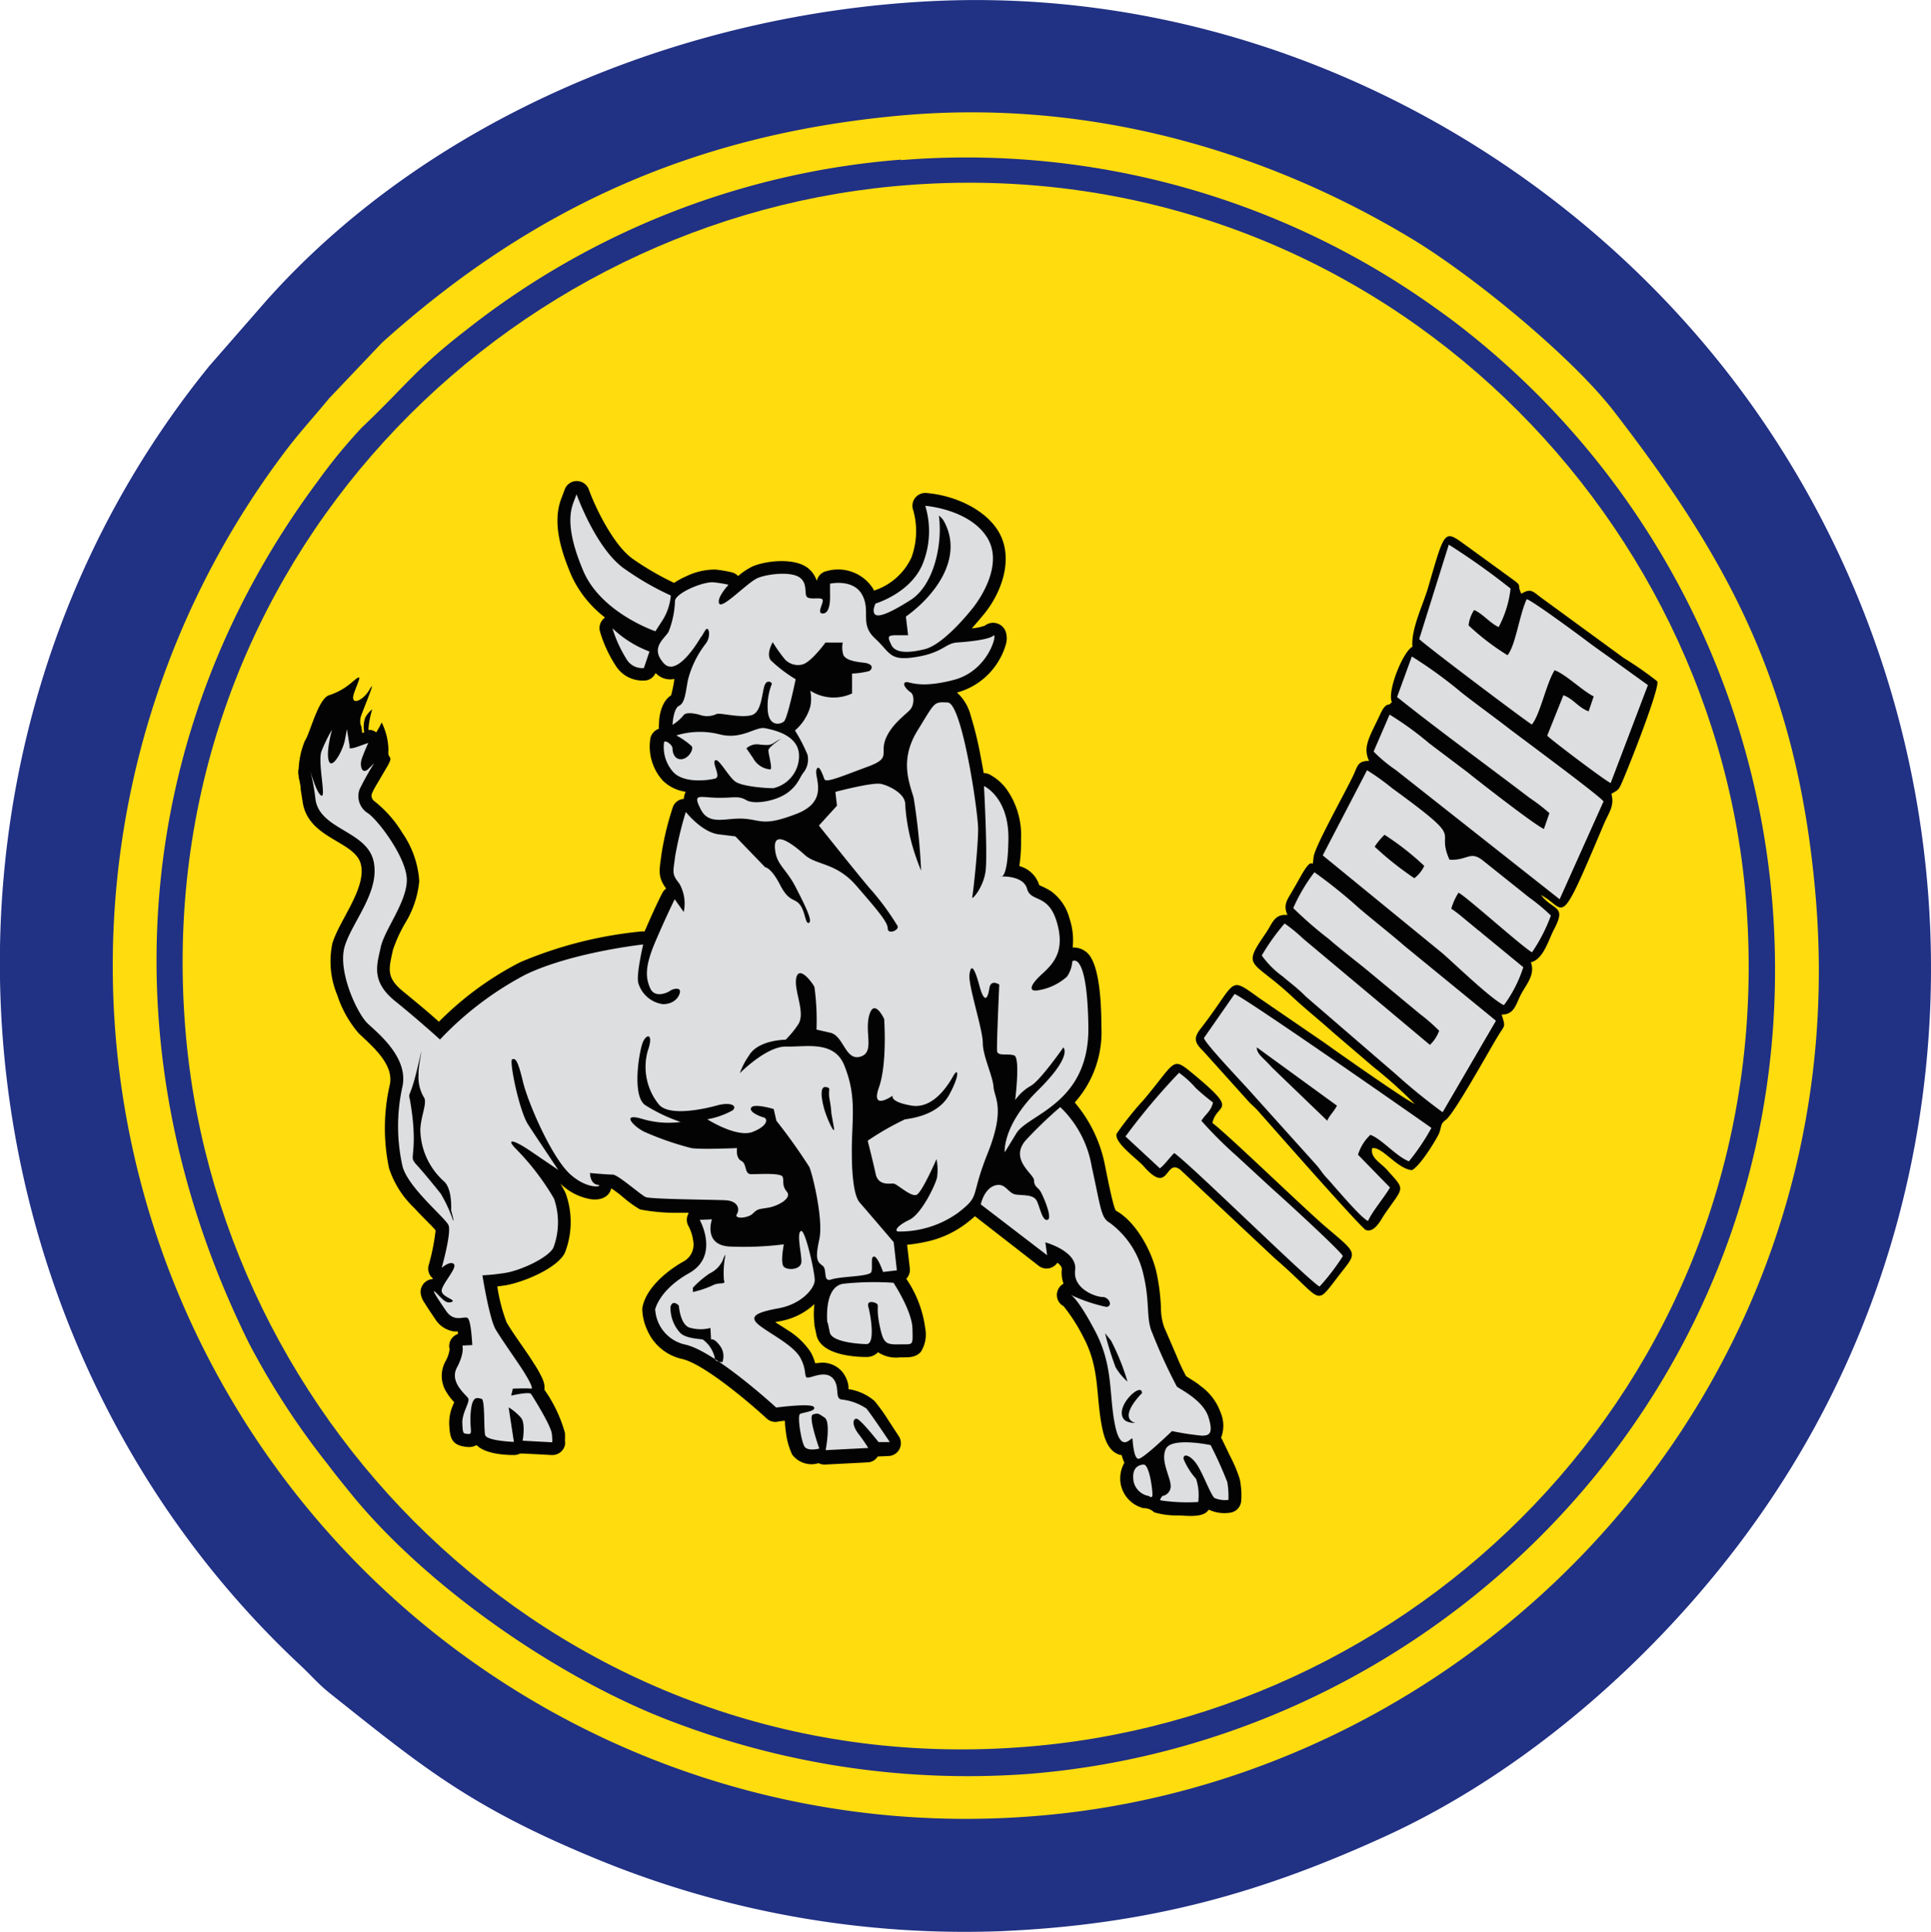
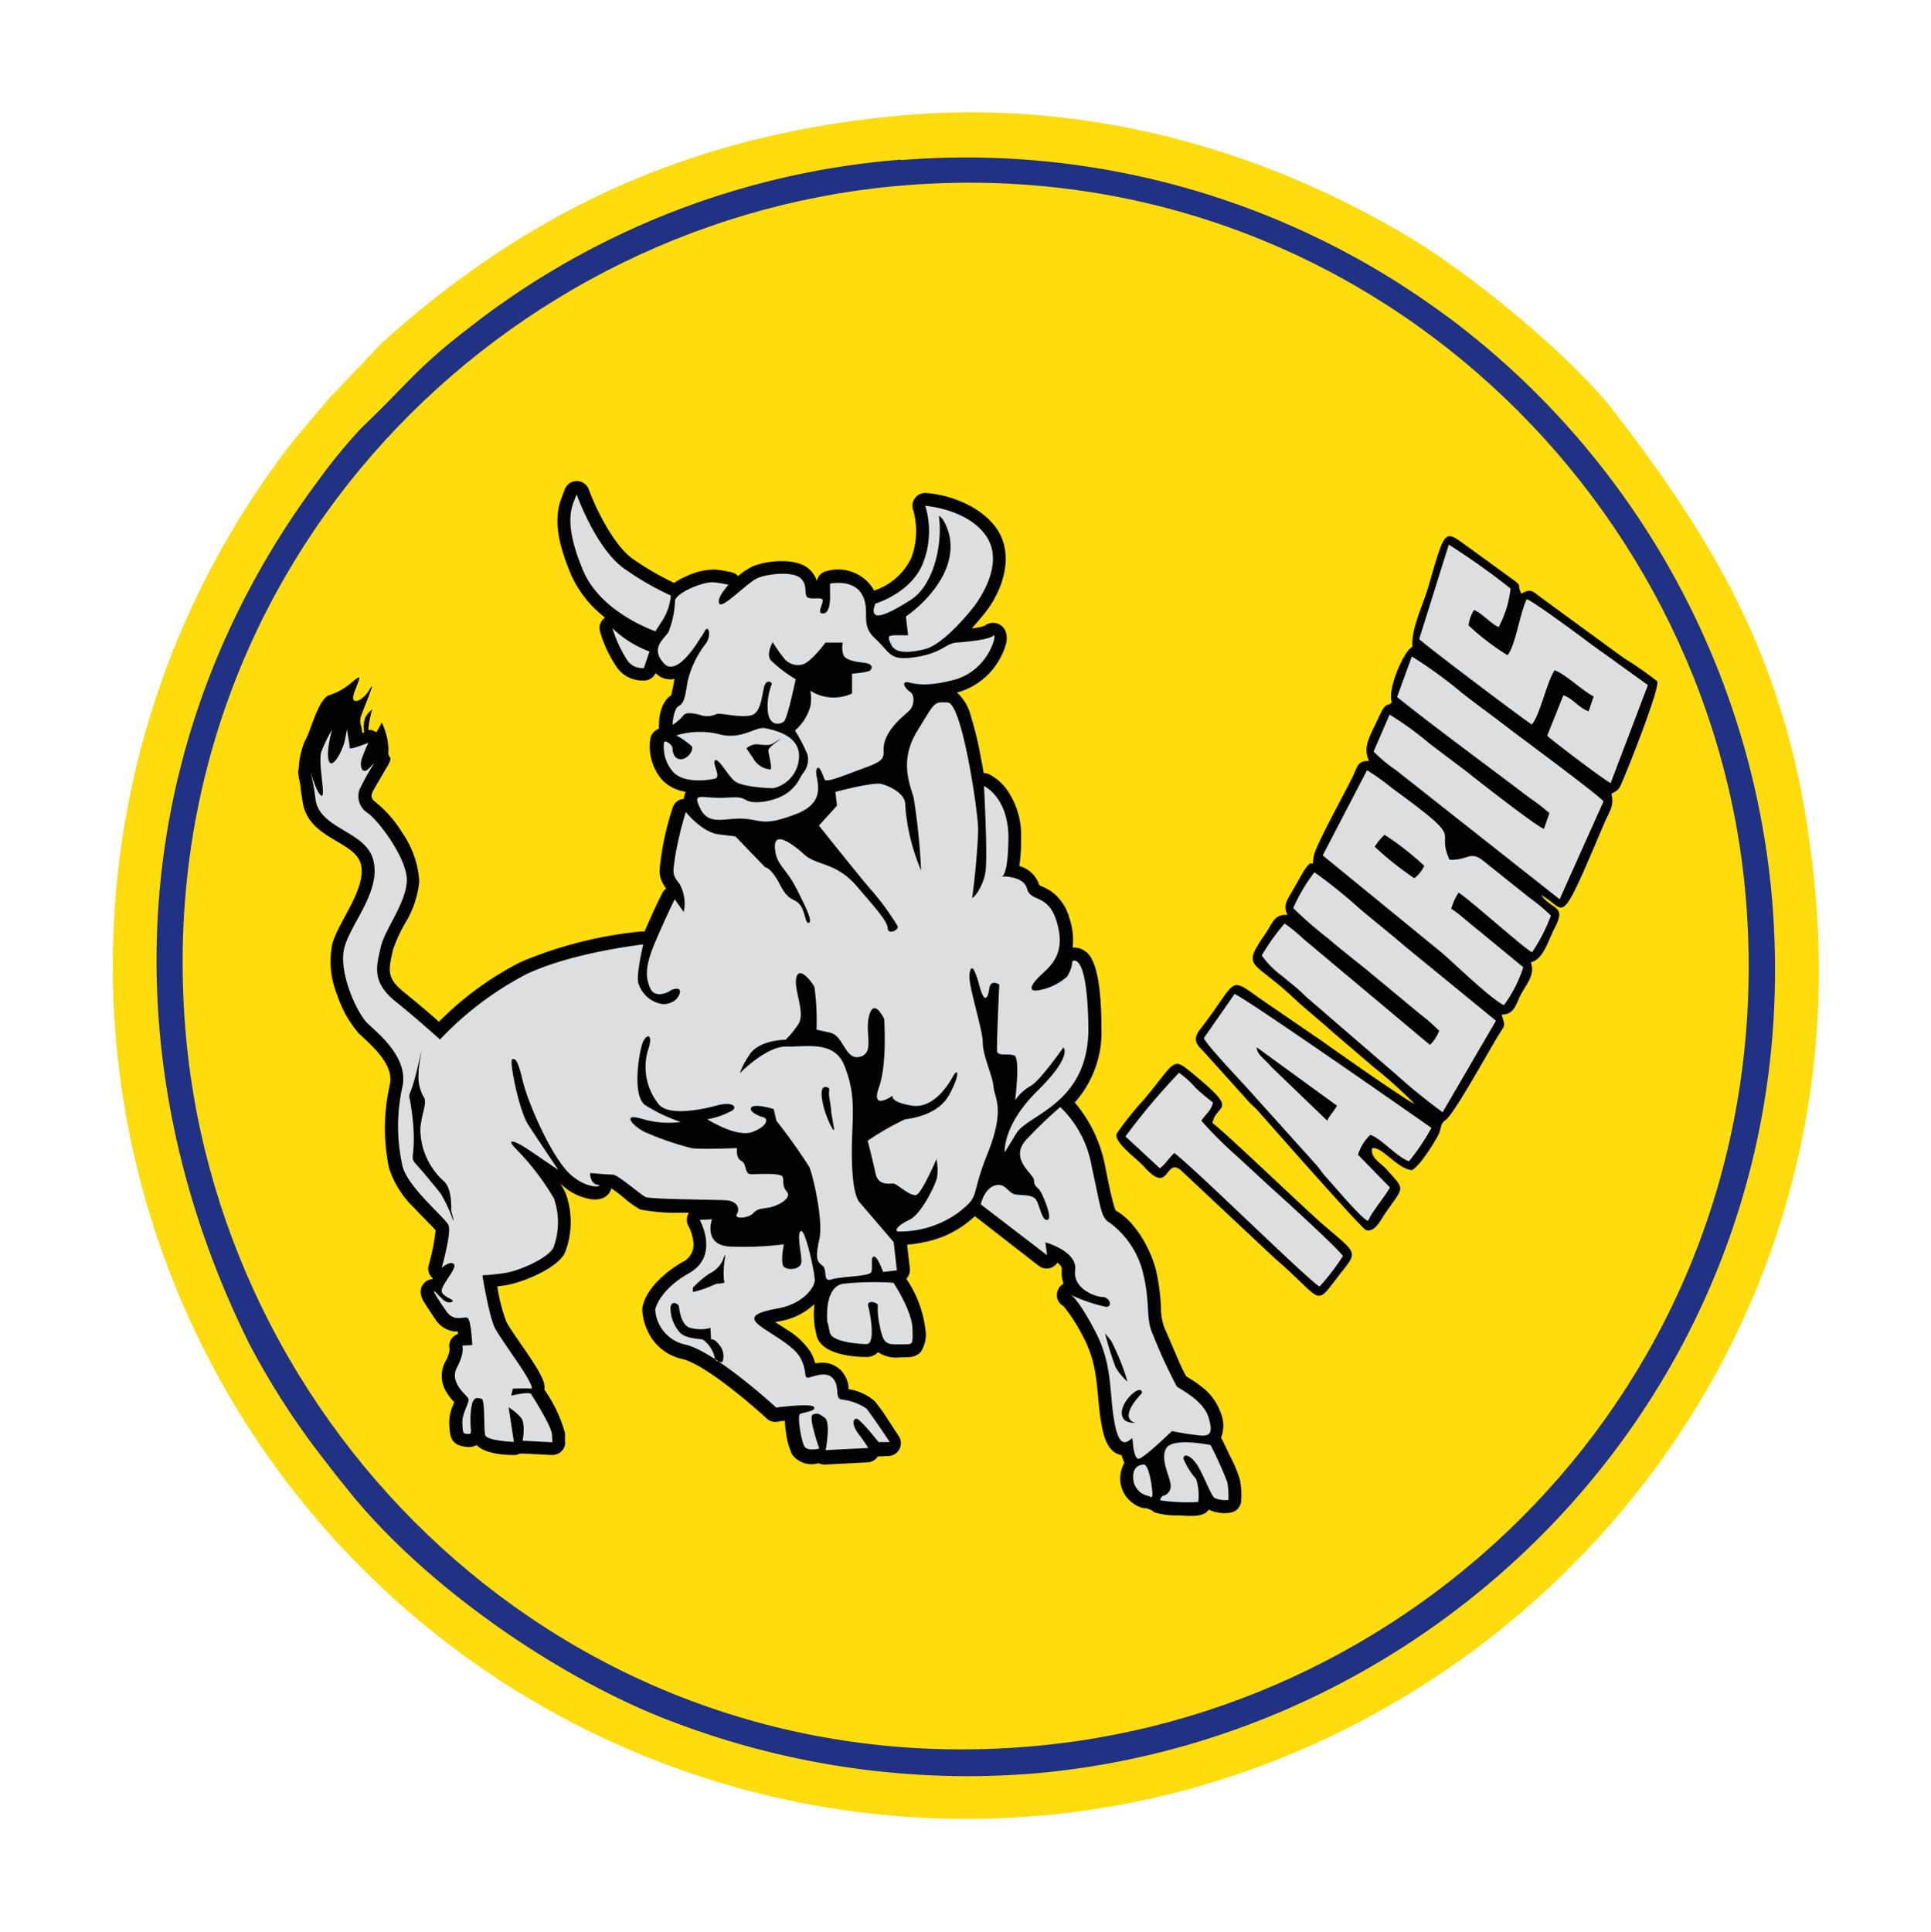
<svg xmlns="http://www.w3.org/2000/svg" id="Layer_1" data-name="Layer 1" viewBox="0 0 194.42 194.5">
  <g id="Layer_1-2" data-name="Layer_1">
-     <path id="embroidery1Color" d="M116.49,22.87C91.56,24.12,66,34.6,49.55,53.08l-5.66,6.48C12.16,98.61,17,156.71,53,190.37c1.21,1.13,1.83,1.92,3.12,2.94,9,7.16,13.88,11.24,26.14,16.34a97.35,97.35,0,0,0,41.17,7.52c15.29-.64,26.7-4,38.91-9.59,15.4-7.06,29.52-20.07,38.82-34,22.41-33.47,21.24-78.41-2.8-111.16C180.06,37.53,149.3,21.22,116.49,22.87Z" transform="translate(-22.79 -22.75)" fill="#213184" fill-rule="evenodd" />
    <path id="embroidery2Color" d="M113.35,34.39C92.24,36.33,76,44,61.27,57.23l-5.35,5.63c-1.64,2-3.07,3.5-4.79,5.83a85.89,85.89,0,0,0,75.43,136.92c44.93-3.32,83.2-42.94,79.05-92.46-1.78-21.3-8.8-34.07-20.33-49-4.22-5.46-14.07-13.56-20.24-17.3C149.92,37.7,132,32.68,113.35,34.39Z" transform="translate(-22.79 -22.75)" fill="#fedc0e" fill-rule="evenodd" />
    <path id="embroidery3Color" d="M113.51,38.82A80.77,80.77,0,0,0,69.82,55.9c-5.19,4-6.14,5.66-10.6,9.89a53.59,53.59,0,0,0-4.44,5.41C35.72,96.8,33.49,129,47.87,158a77.16,77.16,0,0,0,7.92,12.17c.75,1,1.36,1.74,2.18,2.76,7.72,9.58,21.31,19,32.86,23.27a83.31,83.31,0,0,0,35.57,5.13c42.75-3.42,78.7-40.71,74.82-87.89a81.86,81.86,0,0,0-32.38-58.58c-1.92-1.41-3.79-2.72-6.1-4.15a81.19,81.19,0,0,0-49.23-11.84Z" transform="translate(-22.79 -22.75)" fill="#213184" fill-rule="evenodd" />
    <path id="embroidery4Color" d="M112.8,41.5c-40.95,3.83-75.46,39.8-71.28,85.64,3.72,40.89,39.95,75.75,85.87,71.35,41-3.92,75-39.67,71.17-85.43C195.09,72,158.5,37.23,112.8,41.5Z" transform="translate(-22.79 -22.75)" fill="#fedc0e" fill-rule="evenodd" />
    <path id="embroidery5Color" d="M110.74,82.22a6.3,6.3,0,0,0,3.82-3.35,7.78,7.78,0,0,0,.18-4.75,1.29,1.29,0,0,1,1.3-1.74c2.6.2,5.69,1.46,7.16,3.68,1.75,2.66.53,6.21-1.31,8.48-.36.44-.79.95-1.26,1.47a5.44,5.44,0,0,0,1.31-.27,1.35,1.35,0,0,1,2.17.84,2.26,2.26,0,0,1,0,.86,6.6,6.6,0,0,1-.69,1.7,7,7,0,0,1-4.28,3.33h0a4.69,4.69,0,0,1,1.39,2.34,34.58,34.58,0,0,1,1,4.13c.11.54.21,1.09.3,1.64a1.31,1.31,0,0,1,.54.11,5.14,5.14,0,0,1,1.75,1.49,8,8,0,0,1,1.47,5.07,16.21,16.21,0,0,1-.17,2.69,2.85,2.85,0,0,1,2,1.91,2.53,2.53,0,0,0,.29.14,6.49,6.49,0,0,1,.9.48,4.9,4.9,0,0,1,1.86,2.74,6.85,6.85,0,0,1,.32,2.93,2,2,0,0,1,1.89,1.1c.9,1.59,1,5.08,1,6.84a10.63,10.63,0,0,1-2.68,7.66,13.87,13.87,0,0,1,3,6.11c.08.38.89,4.64,1.16,4.79,2,1.11,3.55,4,4.05,6.12a20.71,20.71,0,0,1,.47,3.67,5.87,5.87,0,0,0,.33,1.95c.44,1,.84,1.94,1.26,2.91a19.59,19.59,0,0,0,.94,2c.49.33,1,.6,1.47,1a5.59,5.59,0,0,1,2,2.65,3.36,3.36,0,0,1,.05,2.55l.1.17c.27.54.53,1.09.79,1.64a13.61,13.61,0,0,1,1,2.38,8.14,8.14,0,0,1,.14,2.15,1.29,1.29,0,0,1-1.14,1.21,3.67,3.67,0,0,1-2.12-.31,1.79,1.79,0,0,1-.23.25c-.62.53-2,.37-2.79.33A7.89,7.89,0,0,1,139,175a1.5,1.5,0,0,0-1.09-.42,3.11,3.11,0,0,1-2.3-2.52A3.23,3.23,0,0,1,136,170a3.7,3.7,0,0,1-.28-.77l-.1,0c-1.22-.29-1.64-1.67-1.86-2.74-.67-3.3-.2-5.93-1.88-9.1a17.75,17.75,0,0,0-2-3.14,1.28,1.28,0,0,1-.62-1.52,1.31,1.31,0,0,1,.61-.75,3.29,3.29,0,0,1-.17-1.48c0-.21-.17-.43-.45-.63a1.24,1.24,0,0,1-.44.41,1.27,1.27,0,0,1-1.43-.09l-6.43-5c-.26.24-.55.47-.87.72a10.17,10.17,0,0,1-4.24,1.89,13.71,13.71,0,0,1-1.72.26l.28,2.43a1.31,1.31,0,0,1-.36,1,11.48,11.48,0,0,1,1.91,5,3.27,3.27,0,0,1-.45,2.36c-.59.64-1.35.53-2.11.55a3.28,3.28,0,0,1-2.2-.52,1.54,1.54,0,0,1-1.19.48c-1.57,0-4.56-.33-5-2.18l-.21-1a.68.68,0,0,1,0-.15,8.24,8.24,0,0,1,0-2l-.15.14a6.75,6.75,0,0,1-3.34,1.59l-.46.09c.41.27.84.53,1.21.78a7.5,7.5,0,0,1,2.34,2.21,4.38,4.38,0,0,1,.47,1.14l.24,0a2.63,2.63,0,0,1,2.38.75,2.9,2.9,0,0,1,.74,1.58l0,.29a5.13,5.13,0,0,1,2.63,1.2,18.94,18.94,0,0,1,1.43,2l1,1.53a1.29,1.29,0,0,1-1,2l-1.12.05a1.25,1.25,0,0,1-1,.59l-4.29.22a1.33,1.33,0,0,1-.66-.14,2.44,2.44,0,0,1-2.66-.86,7.23,7.23,0,0,1-.63-2.26,7.93,7.93,0,0,1-.1-1.14c-.34,0-.64.07-.83.1a1.28,1.28,0,0,1-1-.33c-1.78-1.64-6.36-5.52-8.53-6A5,5,0,0,1,88,156.75a5.47,5.47,0,0,1-.54-2.06,1.94,1.94,0,0,1,0-.24c.32-2,2.47-3.75,4.07-4.66a1.94,1.94,0,0,0,1.06-2.08,4.4,4.4,0,0,0-.48-1.53,1.26,1.26,0,0,1,0-1.26.35.35,0,0,1,0-.08l-.69,0a19.63,19.63,0,0,1-4.18-.33,11,11,0,0,1-1.71-1.23,11.7,11.7,0,0,0-1.2-.9c-.13.65-.77,1.23-1.95,1.11a5.64,5.64,0,0,1-3-1.43c-.07,0-.13-.12-.2-.18a7.78,7.78,0,0,1,.56,1,8.49,8.49,0,0,1-.08,6c-.81,1.61-4.32,3-6,3.27l-.8.11a17.22,17.22,0,0,0,.94,3.63c.85,1.42,1.89,2.75,2.77,4.16a11.52,11.52,0,0,1,.77,1.36,2.76,2.76,0,0,1,.26.78,1.77,1.77,0,0,1,0,.46A14.12,14.12,0,0,1,79.67,167a6.8,6.8,0,0,1,0,.78,1.39,1.39,0,0,1,0,.45,1.3,1.3,0,0,1-1.22,1h-.17c-1-.06-1.91-.1-2.86-.15a1.28,1.28,0,0,1-.27,0,1.24,1.24,0,0,1-.66.15c-1,0-2.88-.14-3.72-1a1.56,1.56,0,0,1-1,.18c-1.58-.15-1.69-1-1.75-2.29a4.37,4.37,0,0,1,.31-1.75c.05-.13.13-.3.19-.46a5.4,5.4,0,0,1-.74-.95,3.05,3.05,0,0,1-.15-3.14,3.32,3.32,0,0,0,.43-1.25,1.24,1.24,0,0,1,.16-1,1.26,1.26,0,0,1,.67-.52l0-.26-.38,0a2.7,2.7,0,0,1-1.9-1.24c-.37-.55-.75-1.1-1.09-1.66a2.08,2.08,0,0,1-.38-1,1.29,1.29,0,0,1,1.21-1.37.41.41,0,0,1,0-.09,1.26,1.26,0,0,1-.4-1.31,21.69,21.69,0,0,0,.7-3.5,7.89,7.89,0,0,0-.67-.72c-.49-.51-1-1-1.48-1.54a9.63,9.63,0,0,1-2.54-4,19.57,19.57,0,0,1,.07-8.38c.48-2.07-1.81-3.95-3.12-5.2a11.21,11.21,0,0,1-2.16-3.84,8.83,8.83,0,0,1-.49-5.24c.7-2.3,3.42-5.52,2.87-7.91s-5.26-2.54-5.86-6.25c-.07-.43-.13-.87-.21-1.31h0l0-.23h0v0c-.06-.35-.12-.71-.2-1a1.09,1.09,0,0,0,0-.17,1.35,1.35,0,0,1,0-.69h0a8.32,8.32,0,0,1,.63-2.82c.49-.67,1.28-4.07,2.37-4.56a6.53,6.53,0,0,0,2.37-1.33c1.09-.92.79-.49.24,1s.85.91,1.52-.25c.87-1.5-.82,2.4-.91,2.86a2.6,2.6,0,0,0,0,.63,1.2,1.2,0,0,1,.12.42l.06.45.2-.07A2.87,2.87,0,0,1,59.56,95a2.59,2.59,0,0,1,.71-.84,8.78,8.78,0,0,0-.39,2.07,1.15,1.15,0,0,1,.79.25,9.47,9.47,0,0,0,.55-1,6.51,6.51,0,0,1,.68,2.8c-.14,1.07.7.29-.3,1.94l0,0-1,1.7h0a6,6,0,0,0-.34.66.67.67,0,0,0,.19.8,11.9,11.9,0,0,1,2.85,3.22A9.59,9.59,0,0,1,65,111.45a9.77,9.77,0,0,1-1.33,4.09,14.36,14.36,0,0,0-1.32,2.85c-.41,1.9-.71,2.74,1,4.15,1.22,1,2.44,2,3.63,3.07a32.13,32.13,0,0,1,8.2-6,41.47,41.47,0,0,1,12.19-3.09h.32c.56-1.29,1.14-2.61,1.78-3.86a1.25,1.25,0,0,1,.39-.46c-.9-1.21-.67-1.89-.47-3.46a29.26,29.26,0,0,1,1.12-4.66,1.25,1.25,0,0,1,1-.89l.13,0a1.79,1.79,0,0,1,.19-.73,4.09,4.09,0,0,1-2.32-1.14,5.12,5.12,0,0,1-1.23-4.28,1.33,1.33,0,0,1,.86-.93,1.3,1.3,0,0,1,0-.44c0-1,.31-2.35,1.22-2.92a13.38,13.38,0,0,0,.33-1.65,2,2,0,0,1-1.89-.6,1.29,1.29,0,0,1-.91.74,3.19,3.19,0,0,1-3.08-1.43,13,13,0,0,1-1.6-3.44,1.29,1.29,0,0,1,.5-1.45,11.21,11.21,0,0,1-3.38-4.21c-1-2.36-2-5.32-1-7.84.11-.28.21-.56.32-.85a1.29,1.29,0,0,1,2.42,0c.76,2.08,2.57,5.69,4.44,7a28.8,28.8,0,0,0,4.15,2.41,7.4,7.4,0,0,1,1.19-.65,6.56,6.56,0,0,1,3-.69,12.91,12.91,0,0,1,1.63.28,1.34,1.34,0,0,1,.63.37,6.47,6.47,0,0,1,1.52-1c1.49-.59,4.3-.84,5.58.26a2.71,2.71,0,0,1,.82,1.24,1.27,1.27,0,0,1,1-1,4.17,4.17,0,0,1,4.67,1.78.8.8,0,0,0,.08.16Z" transform="translate(-22.79 -22.75)" fill="#030303" fill-rule="evenodd" />
    <path id="embroidery6Color" d="M110.94,83.51s3.7-1.09,4.83-4.2a8.78,8.78,0,0,0,.18-5.64s4.34.32,6.17,3.1-.78,6.39-1.24,7-3.1,3.88-5,4.34-3,.32-3.36-.46-.42-.95.53-.95h1.17L114,84.82c2.92-2.09,5.87-5.93,3.81-9.63a1.78,1.78,0,0,0-.49-.53c.38,2.68-.41,6.94-2.86,8.5-2.05,1.3-3.21,1.76-3.56,1.45S110.94,83.51,110.94,83.51Zm-13,14.58a1.58,1.58,0,0,1,1.37-.38c1,.1,1.11,0,1.42-.18a5.31,5.31,0,0,1,.72-.42s-1.25.82-1.29,1.15.45,1.89.18,1.95a2.17,2.17,0,0,1-1.73-1.15ZM88.78,86.3s-5.46-1.84-7.26-6.07-1.31-6-1-6.88l.32-.84s2,5.64,4.94,7.58a28.31,28.31,0,0,0,4.55,2.61,5.53,5.53,0,0,1-.82,2.47ZM87.62,90a1.82,1.82,0,0,1-1.76-.91A13.12,13.12,0,0,1,84.45,86,11.21,11.21,0,0,0,86.6,87.6a11.08,11.08,0,0,0,1.58.74Zm50.85,83.36a1.89,1.89,0,0,1-1.55-1.49c-.19-1.28.4-1.63,1-1.68s.93,2.64.9,3.06-.34.11-.34.11Zm1.33,0a1,1,0,0,0,.86-1c0-.91-1.07-2.56-.48-3.76s4.5-.37,4.5-.37a40,40,0,0,1,1.68,3.73,8.38,8.38,0,0,1,.11,1.79,2.71,2.71,0,0,1-1.39-.19c-.4-.29-1.2-2.59-1.86-3.49s-1.34-1-1.26-.43a7.23,7.23,0,0,0,1.26,2,5.32,5.32,0,0,1,.21,2.32,18.22,18.22,0,0,1-3.76-.16C139.48,173.76,139.8,173.39,139.8,173.39ZM121.54,144s.31-1.55,1.41-1.9,1.3.81,2.15.91,1.76,0,2.08.64.56,2.08,1.09,1.9-.49-2.5-.74-2.89-.63-.46-.63-1.09-2.61-2.15-.74-4.13a44,44,0,0,1,3.38-3.24,10.79,10.79,0,0,1,3.17,6c.92,4.16.92,5.15,1.8,5.64a8.89,8.89,0,0,1,3.42,5.29c.67,2.86.22,4.37.89,5.85a54,54,0,0,0,2.46,5.36c.36.29,2.65,1.38,3.18,3.07s.07,1.87-.67,1.87a27.58,27.58,0,0,1-3-.46s-2.92,2.82-3.38,2.79-.56-1.62-.6-2-1.13,1.7-1.76-1.41-.14-5.92-2-9.45-2.51-3.67-2.51-3.67a16.49,16.49,0,0,0,3.64,1.24c.7-.07.28-1-.39-1s-3-.81-2.75-2.71-3-2.79-3-2.79l.18,1.3L121.54,144Zm15.56,22c-1.83-.55.67-3,.67-3,0-1.21-2.79,1.34-1.84,2.61.32.42,1.17.39,1.17.39Zm-.79-4.16a23,23,0,0,0-1.66-4.13l-.6-.74a31.13,31.13,0,0,0,1.06,3.42,5.89,5.89,0,0,0,1.2,1.45Zm-30.22-5.93s-.39-3.6,1.59-3.92a29,29,0,0,1,5.07-.1s1.87,2.82,1.91,4.62.1,1.55-1.31,1.58-1.62-.1-2-1.93,0-2-.32-2.19-1-.29-.81.35.75,3.74-.18,3.74c-.67,0-3.49-.18-3.7-1.16l-.21-1Zm-17.36-1.24s.33-2,3.44-3.75,1.07-5.36,1.07-5.36l1.23-.06s-.91,2.58,1.77,2.74a32.4,32.4,0,0,0,5.47-.22s-.38,1.88,0,2.26,1.77.32,1.77-.54-.49-2.79-.06-3.06,1.4,4.13,1.4,4.94-1.29,2.41-3.65,2.84-3,.86-1.93,1.71,3.43,2,4.13,3.27.32,2,.75,2,1.77-.75,2.52.06.16,2,.86,2.14a5.52,5.52,0,0,1,2.52.91c.43.49,2.36,3.38,2.36,3.38l-1.13,0s-1.82-2.3-2.2-2.35-.53.59.16,1.5a17.51,17.51,0,0,1,1,1.44l-4.29.22s.54-2.84-.1-3.27-.65-.48-1.18-.32.64,3.43.64,3.43-1.18.32-1.5-.22-.75-3.11-.43-3.27,1.66-.27,1.39-.69-3.8.05-3.8.05-6.12-5.63-9.12-6.33a3.84,3.84,0,0,1-3.06-3.54Zm2.41-.47s.12,1.78,1,2.18a3.88,3.88,0,0,0,2.18.06l.06,1.17s.28-.21.89.61a1.73,1.73,0,0,1,.25,1.66s-.83,0-.77-.46a3.1,3.1,0,0,0-1.19-1.81c-.31-.09-1.81-.09-2.34-.74a3.68,3.68,0,0,1-.92-2.57C90.53,153.52,91.14,154.19,91.14,154.19Zm1.41-1.81a9.8,9.8,0,0,1,1.69-1.44,2.79,2.79,0,0,0,1.32-1.32,1.64,1.64,0,0,1,.28-.58,9,9,0,0,0-.16,2.58c.22.52-.46.15-1.13.52a10.22,10.22,0,0,1-2,.67Zm.8-65.49S91,91.06,89.62,89.52s0-2.39.48-3.16a9.21,9.21,0,0,0,.65-3.12c.08-.81,2.92-2,3.93-1.86a11.33,11.33,0,0,1,1.46.24s-1.25,1.34-.93,1.9,2.88-2.18,3.89-2.59,3.41-.69,4.26,0,.28,1.82.81,2,1.46-.12,1.46.28-.61,1.3,0,1.3.77-.93.73-2l0-1s2.35-.53,3.24,1.13-.29,2.92,1.29,4.38,1.42,2.31,4.14,1.87,2.92-1.38,4.13-1.46,3.21-.29,3.65-.69-.4,3.52-4,4.46-4.5.08-4.86.24.12.73.52,1,.37,1.22,0,1.7-1.9,1.46-2.51,3,.61,1.91-1.82,2.8-4.18,1.66-4.34,1.26-.57-1.67-.81-.94,1.34,3.13-2,4.42-3.52.61-5.31.49-3.48.73-4.33-.93-.17-1.22,1.58-1.18,2.18-.24,3,.24,3,.09,4.13-.73,1.22-1.58,1.7-2.14a2.13,2.13,0,0,0,.33-1.71,16.66,16.66,0,0,0-1.26-2.43,5,5,0,0,0,1.54-2.39,3.92,3.92,0,0,0,0-1.62,4.37,4.37,0,0,0,4.21.28l0-2a8.1,8.1,0,0,0,1.71-.25c.32-.16.56-.73-.57-.85s-1.74-.32-2-.73a2.49,2.49,0,0,1-.08-1.29l-1.74,0s-1.38,1.9-2.27,2.19a1.79,1.79,0,0,1-1.87-.57,16.37,16.37,0,0,1-1.17-1.66s-.69,1.17-.2,1.82a14.18,14.18,0,0,0,2.51,1.91s-.81,3.93-1.18,4.25-1.45.53-1.62-1a6,6,0,0,1,.41-2.8.36.36,0,0,0-.65,0c-.36.49-.28,2.84-1.38,3.16s-3.12-.24-3.52-.12a2.23,2.23,0,0,1-1.5.16c-.61-.2-1.62-.4-1.87,0a4.28,4.28,0,0,1-1.09.94s.08-1.63.65-1.91.64-1.13.89-2.55a9.92,9.92,0,0,1,1.82-3.73c.57-.77.28-1.91-.08-1.3l-.36.61Zm-2.48,9.89a8.1,8.1,0,0,1,4.34-.12c2.27.6,3.65-.81,4.62-.61s3.45.73,3.41,2.84a3.33,3.33,0,0,1-2.6,3.2c-.69,0-3.16-.16-3.85-.69s-1.66-2.39-2-2.11.65,1.66,0,1.83-3.12.52-4.21-.65a3.77,3.77,0,0,1-.93-3c.08-.29.85.24.85.61s.16,1.13.89,1.09,1.26-1,1.05-1.3A7.45,7.45,0,0,0,90.87,96.78ZM67.09,127.4a32.78,32.78,0,0,1,8.68-6.57c4.71-2.23,11.78-3,11.78-3s-.75,3.17-.48,3.92a3,3,0,0,0,2.46,2.09c1.34,0,1.77-1,1.72-1.34s-.7-.22-1,0-1.56.75-2-.27-.59-2.09.54-4.72,1.93-4.23,1.93-4.23l.91,1.28a4.06,4.06,0,0,0-.43-2.84c-.8-1-.64-1.12-.43-2.78a36.61,36.61,0,0,1,1.07-4.45s1.56,2,3.27,2.25l1.72.21,3,3.11s.59,0,1.5,1.77,1.45,1.29,2,2,.54,2,.91,1.82-.32-1.61-1.34-3.59-2-2.25-2.09-4,1.82-.32,3,.75,3.16.75,5.2,3.11,3.16,3.64,3.16,4.29,1.13.21,1-.22a26.23,26.23,0,0,0-2.57-3.54c-.53-.53-5.36-6.59-5.36-6.59l1.82-2-.16-1.39s3.76-1,4.61-.8,2.47,1,2.42,2.09a19.74,19.74,0,0,0,.75,4.23,23.1,23.1,0,0,0,.85,2.41,64.36,64.36,0,0,0-.75-7.34c-.43-1.5-1.44-3.8.38-6.75s1.61-2.9,3.05-2.84,3.06,11,3.06,12.75-.48,6.33-.59,6.81,1.12-.91,1.34-2.57-.16-8.58-.16-8.58,2.52,1.13,2.46,5.36-.8,3.75-.8,3.75,2.3-.16,2.68,1.24,2.14.42,3,3.37-.37,4.18-1.55,5.26-1.29,1.71-.43,1.6a5.73,5.73,0,0,0,3-1.39,3.19,3.19,0,0,0,.54-1.55s1.5-1.18,1.61,6.59-6.06,8.79-7.24,10.72l-1.18,1.93s-.27-2.68,3.32-6.22,2.58-4.34,2.58-4.34-2.31,3.32-3.27,3.86A4.86,4.86,0,0,0,125,133.5s.54-4.28-.1-4.5-1.66.11-1.72-.43.22-6.7.22-6.7-.86-.59-1,.38-.48,1.66-1-.27-.86-2.2-1-1.12,1.34,5.52,1.34,6.86,1,3.32,1.08,4.44,1.23,2.15-.59,6.7-.65,4.18-3,6a10.1,10.1,0,0,1-6,1.87c-.43-.05-.11-.59,1.12-1.18s2.63-3.53,2.79-4.28a5.54,5.54,0,0,0-.06-1.83s-1.44,3.33-2,3.59-1.93-1.07-2.3-1.12-1.56.27-1.83-1-.8-3.32-.8-3.32a27.67,27.67,0,0,1,3.75-2.15c.65-.1,3.33-.42,4.45-2.46s.91-2.79.43-1.93-2,3.38-4.23,3-1.88-1-1.88-1-2.25,1.6-1.39-.81.53-6.91.53-6.91-1-2.15-1.5-.38.59,3.75-.91,4.18-1.66-2.09-3-2.41l-1.4-.32a25.09,25.09,0,0,0-.21-4.29c-.27-.53-1.56-2.2-1.83-.91s1,3.54.17,4.72a9.74,9.74,0,0,1-1.24,1.5s-2.78,0-3.7,1.61a7.35,7.35,0,0,0-.91,1.76s2.68-2.73,4.67-2.68,4.82-.64,5.84,1.88.91,4.34.8,7,0,5.95.75,6.81,3.43,4,3.43,4l.32,2.84-1.39.16s-.53-1.55-.91-1.55-.11,1.07-.27,1.55-3.05.43-4,.75-.38-1-.92-1.39-.75-.7-.32-2.63-.64-6.43-1-7.29a56.11,56.11,0,0,0-3.32-4.66l-.27-1.18s-1.93-.59-2.25-.16.86.91,1.24,1,.53.8-1.08,1.45S94,135.43,94,135.43a8,8,0,0,0,2.57-.91c.49-.48-.26-.85-1.6-.48s-4.83,1.13-5.85-.11A6,6,0,0,1,88,128.57c.64-1.82-.11-1.77-.48-.91s-1.13,5.36.21,6.33a16.51,16.51,0,0,0,3.59,1.71,9.25,9.25,0,0,1-3.91-.32c-2.2-.64-.75.86.32,1.34a30.42,30.42,0,0,0,4.66,1.61c1,.16,4.61,0,4.61,0s-.16,1,.43,1.29.27,1.34,1,1.34,3-.16,3.16.27-.11.85.43,1.5-.91,1.44-1.88,1.6-1.07.11-1.55.59-1.93.59-1.61.06.11-1.34-1.18-1.4-7.5-.1-8-.32S85,141,84.49,141s-2.3-.16-2.3-.16,0,1.07.75,1.18-.8.64-2.68-1-4.29-7.18-4.82-9.38-.75-2.36-1.08-2.25.7,5.2,1.61,6.59S79,140.53,79,140.53l-2.84-1.93c-1.67-1.13-2.42-1.24-1.5-.27a25.36,25.36,0,0,1,3.91,5.09,7.3,7.3,0,0,1-.06,4.93c-.48,1-3.37,2.36-5,2.57a21,21,0,0,1-2.15.22s.7,4.39,1.34,5.46,2.25,3.33,2.79,4.19,1.07,1.82.75,1.76-1.82,0-1.82,0l-.16.7s1.82-.43,2-.16,2,3.16,2.09,4,0,.86.06.86l-3-.16s.32-1.72-.16-2.31A5.46,5.46,0,0,0,74,164.43l.53,3.48s-2.73-.1-2.89-.69,0-3.59-.37-3.65-.92-.43-1.08,1.29.27,2.3-.26,2.25-.54,0-.59-1.07.8-2.15.59-2.52-1.93-1.61-1.13-3.11.54-2.2.54-2.2l1-.05s-.11-2.52-.48-2.73-1.34.48-2.15-.7-1.66-2.47-1-1.82,1,1.12,1.55.91-1-.48-1-1.13,1.6-2.3,1.23-2.68-1.23.38-1.23.38,1-3.54.69-4.29-4.23-3.91-4.66-6.06a18.39,18.39,0,0,1,0-7.82c.7-2.95-2.41-5.42-3.48-6.43s-3.06-5.31-2.31-7.78,3.59-5.52,2.9-8.57-5.36-3.16-5.84-6.17a20.81,20.81,0,0,0-.54-2.94s.64,2.3,1.13,2.52-.38-3.33,0-4.45a16,16,0,0,1,1.07-2.2s-.64,2.25-.32,3.16,1.39-1,1.61-2.09l.21-1.12L58,97.92s-.27.37.8,0l1.07-.38s-.37.8-.64,1.55,0,1.67.64,1.08l.59-.59A29,29,0,0,0,59,102.2a2,2,0,0,0,.75,2.36c1,.59,4.07,4.61,4,6.86s-2.25,4.93-2.63,6.7-1,3.43,1.45,5.41,4.52,3.87,4.52,3.87Zm39.4,7.4s0-.42-.18-1.41.22-1.09-.35-1.2-.53.85-.24,2,1.27,3.21,1,1.91Zm-38.28,9.8s.15-2.18-.74-2.94a7.1,7.1,0,0,1-2.36-5.24c.09-1.51.77-2.73.31-3.28a4.06,4.06,0,0,1-.49-2.24c-.07-.8.73-4.2-.07-.8s-1,2.51-.79,3.4c.77,4.46.09,5.61.33,6.06s.25.22,2.76,3.35a14.76,14.76,0,0,1,1.23,2.64C68.6,146,68.21,144.6,68.21,144.6Z" transform="translate(-22.79 -22.75)" fill="#dddee0" fill-rule="evenodd" />
    <path id="embroidery7Color" d="M144.86,135.81c.42-2.07,2.85-1-2-5-2.11-1.75-1.66-1.21-4.9,2.64a32.08,32.08,0,0,0-2.75,3.44c-.24.92,2.1,2.55,2.73,3.27,2.63,3,2.11-.84,3.69.35l9.5,8.91c5,4.3,3.95,5,6.46,1.74,1.9-2.45,2-2.06-1.44-5-2.17-1.87-10-9.44-11.31-10.37ZM165,87.86c-.94.46-2.59,4.51-2.06,5.61,0,0-.11,0-.13.07-.1.29-.45-.17-1,1-1.08,2.34-1.86,3.35-1.18,4.81-1.16,0-1.14.52-1.58,1.45-.76,1.63-3.93,7.26-4,8.23-.2,1.65.11-.52-1.19,1.75-.36.63-.69,1.23-1.1,1.92s-.78,1.24-.34,2.16c-1.36-.11-1.51.86-2.19,1.84-2.46,3.58-1.42,2.57,2.68,6.4,1.35,1.26,2.66,2.29,4.06,3.55l4.1,3.51a45.1,45.1,0,0,1,4.15,3.72c-.85-.34-8.2-5.51-9-6.1l-6.61-4.53c-3.21-2.3-2.18-1.8-5.89,3-.81,1-.65,1.48.22,2.32l4.5,5c.34.39.62.58,1,1,1.22,1.38,10.36,11.77,10.86,12,.89.34,1.56-1.08,1.87-1.54,2-2.92,2.16-2.38.27-4.51-.61-.7-1.72-1.21-1.49-2.18,1-.19,2.52,2.09,4,2.21.77-.38,2.21-2.68,2.66-3.55.23-.44.24-.91.39-1.16l.17-.21.21-.15c.92-.77,4.25-6.82,5.22-8.41.71-1.18.8-.85.38-2.18,1.35,0,1.44-1.12,2-2.13s1.39-1.93.94-3.14c1.26-.26,1.79-2.28,2.34-3.32,1.22-2.32.08-1.88-1.12-3.21l-.2-.24c2.63,1.38,1.68,3.88,6.32-7.1.51-1.21,1.11-1.85.77-3.08.57-.36.68-.29,1-1,.74-1.66,3.91-9.7,3.62-10.33A34.71,34.71,0,0,0,186.29,89l-8.38-6.12c-.84-.64-1-.91-1.95-.36-.54-1.15.31-.61-1.26-1.73l-3.89-2.83c-2.68-1.9-2.41-2.29-4.25,4-.5,1.7-1.72,4.14-1.56,5.92Z" transform="translate(-22.79 -22.75)" fill="#030303" fill-rule="evenodd" />
    <path id="embroidery8Color" d="M165.68,87.09c1.1,1,10.61,8.15,11.34,8.6.82-.94,1.48-4.22,2.3-5.47,1.19.47,2.7,2,3.93,2.64l-.51,1.5c-1.05-.38-1.53-1.26-2.54-1.62l-1.63,4.07c.37.41,5.92,4.6,6.39,4.77l3.75-9.86-3-2.16c-1-.74-2.06-1.46-3.07-2.22-.83-.63-5.53-4.1-6.13-4.27-.72,1.47-1.12,4.67-1.94,5.64a24.57,24.57,0,0,1-3.92-3,3.56,3.56,0,0,1,.56-1.55c.84.35,1.61,1.33,2.47,1.72A10.77,10.77,0,0,0,174.88,82a71.1,71.1,0,0,0-6.22-4.42Zm-2.24,5.82c4.11,3.29,9.05,6.88,13.35,10.16a18.51,18.51,0,0,1,2,1.54l-.55,1.59c-.85-.33-6.83-5-7.71-5.72l-3.83-2.89a32,32,0,0,0-4-2.9l-1.61,3.72a14.79,14.79,0,0,0,2.25,1.87l16.48,13,4.42-9.85c-.46-.62-8.19-6.32-9.47-7.3-1.64-1.27-3.25-2.42-4.83-3.66a44.39,44.39,0,0,0-5-3.63l-1.5,4.12Zm-7.5,15.93,12,9.81c1.06.89,5,4.72,6.27,5.29a13,13,0,0,0,1.95-3.82L172,116.7a2.84,2.84,0,0,0-.36-.29l-1.55-1.28a12.59,12.59,0,0,0-1.18-.9,6,6,0,0,1,.73-1.61c.71.32,6.52,5.55,7.4,6a16.72,16.72,0,0,0,1.9-3.7,19.06,19.06,0,0,0-2.2-1.83l-4.62-3.69c-1.32-1.06-1.55,0-3.39-.1-1.53-3.4,2-1.54-5.76-7.19a24.58,24.58,0,0,0-2.54-1.82l-4.47,8.59Zm5.25-.86a31.81,31.81,0,0,0,4,3.18,3.33,3.33,0,0,0,1-1.24,27.69,27.69,0,0,0-4-3.13A6.5,6.5,0,0,0,161.19,108ZM153,114.17a40,40,0,0,0,3.58,3.11c1.15,1,2.45,2,3.69,3l5.51,4.57a17.56,17.56,0,0,1,1.91,1.67,3.7,3.7,0,0,1-.93,1.42L154,117.25a15.83,15.83,0,0,0-1.87-1.53,21.72,21.72,0,0,0-2.3,3.22,9.23,9.23,0,0,0,2.12,2.12c.84.72,1.49,1.17,2.3,2l9.11,7.86a57.6,57.6,0,0,0,4.68,3.8l5.37-9.21-9.17-7.5c-1.55-1.34-2.93-2.41-4.54-3.77a50.87,50.87,0,0,0-4.57-3.68A17.47,17.47,0,0,0,153,114.17Zm-9,13.09c.34.8,4.07,4.66,5,5.74l6.2,6.89c.4.42.64.84,1,1.26.84.88,3.55,4.18,4.33,4.52.4-.94,1.64-2.38,2.21-3.37L159.52,139a4.58,4.58,0,0,1,1.24-2c1.14.39,2.63,2.2,3.89,2.66a22,22,0,0,0,2.26-3.36c-1-.72-18.9-13.21-19.82-13.48L144,127.26Zm12.4,8.35c.26-.6.66-.9,1-1.55l-8.07-5.87c0,.71.63,1,1.5,2l5.62,5.41Zm-20.28,1.56,3.45,3.2c.52-.4,1-1.12,1.45-1.54,1.88,1.36,13.56,12.89,14.63,13.44A22.8,22.8,0,0,0,158,149.2c-.44-.72-6.43-6.18-7.1-6.76l-3.59-3.31a41.08,41.08,0,0,1-3.56-3.55c.45-.72.95-.93,1.17-1.84a22.53,22.53,0,0,1-1.73-1.45,9.66,9.66,0,0,0-1.69-1.54A65.69,65.69,0,0,0,136.1,137.17Z" transform="translate(-22.79 -22.75)" fill="#dddedf" fill-rule="evenodd" />
  </g>
</svg>